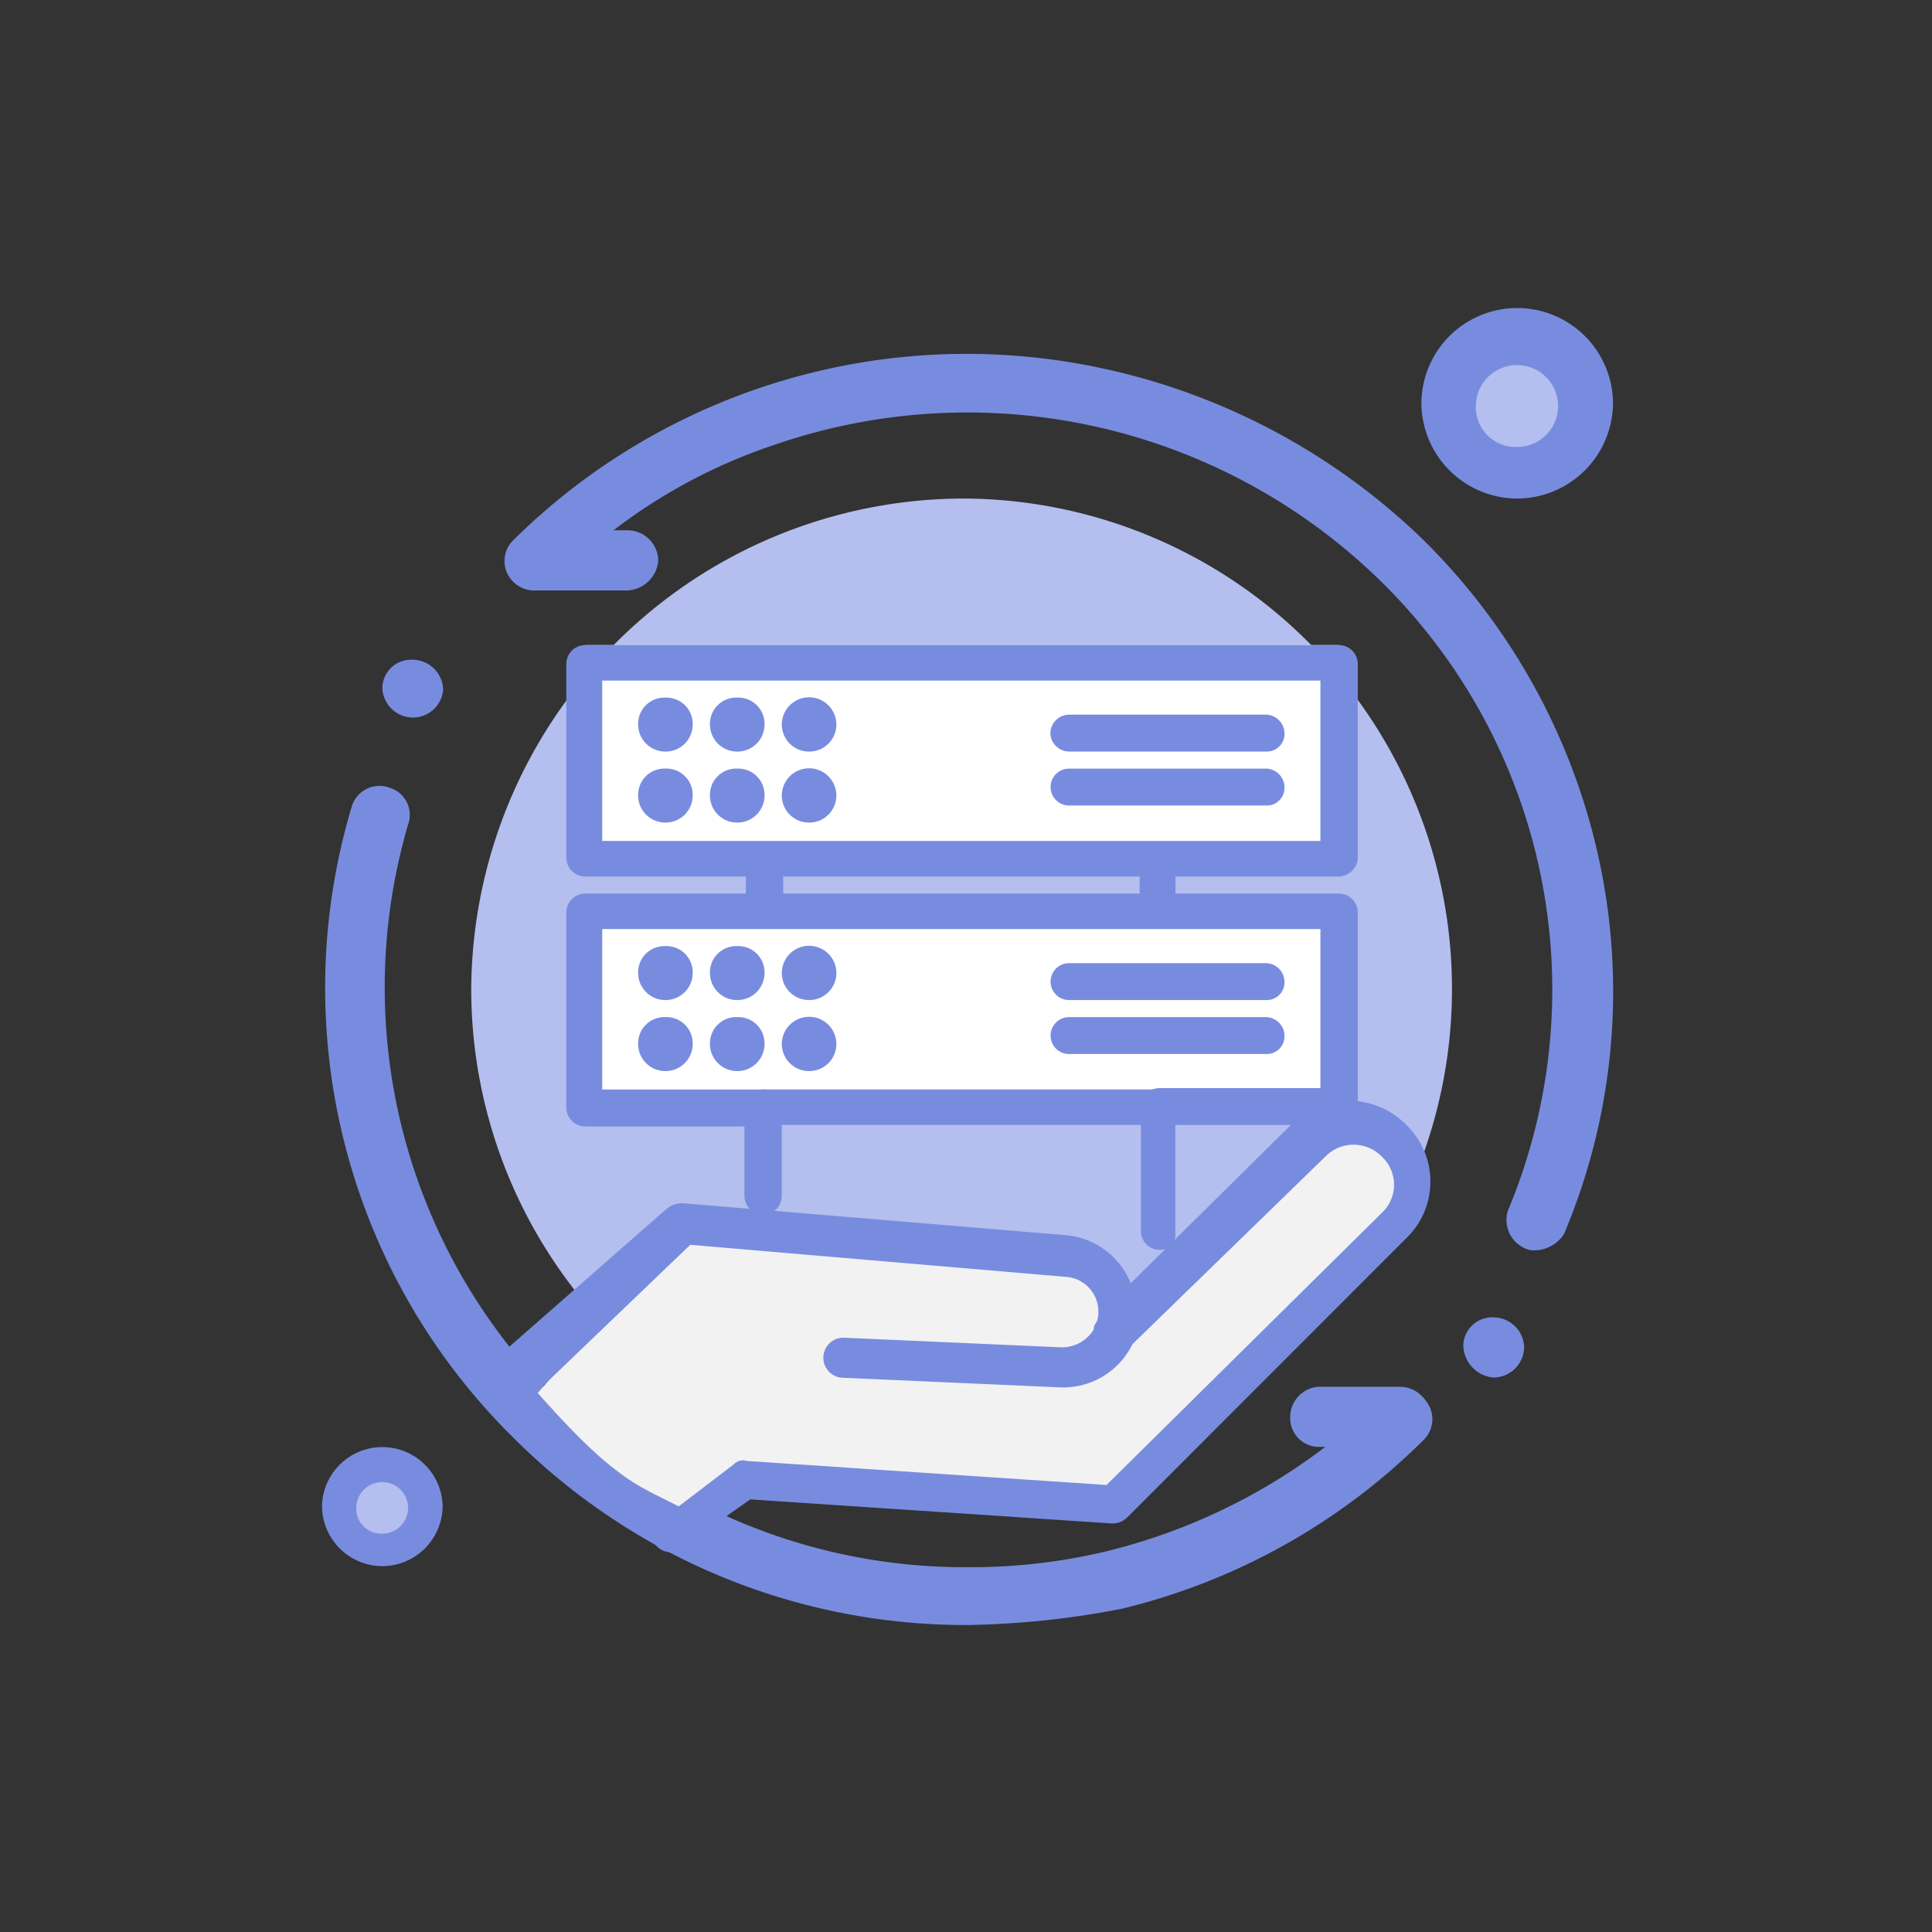
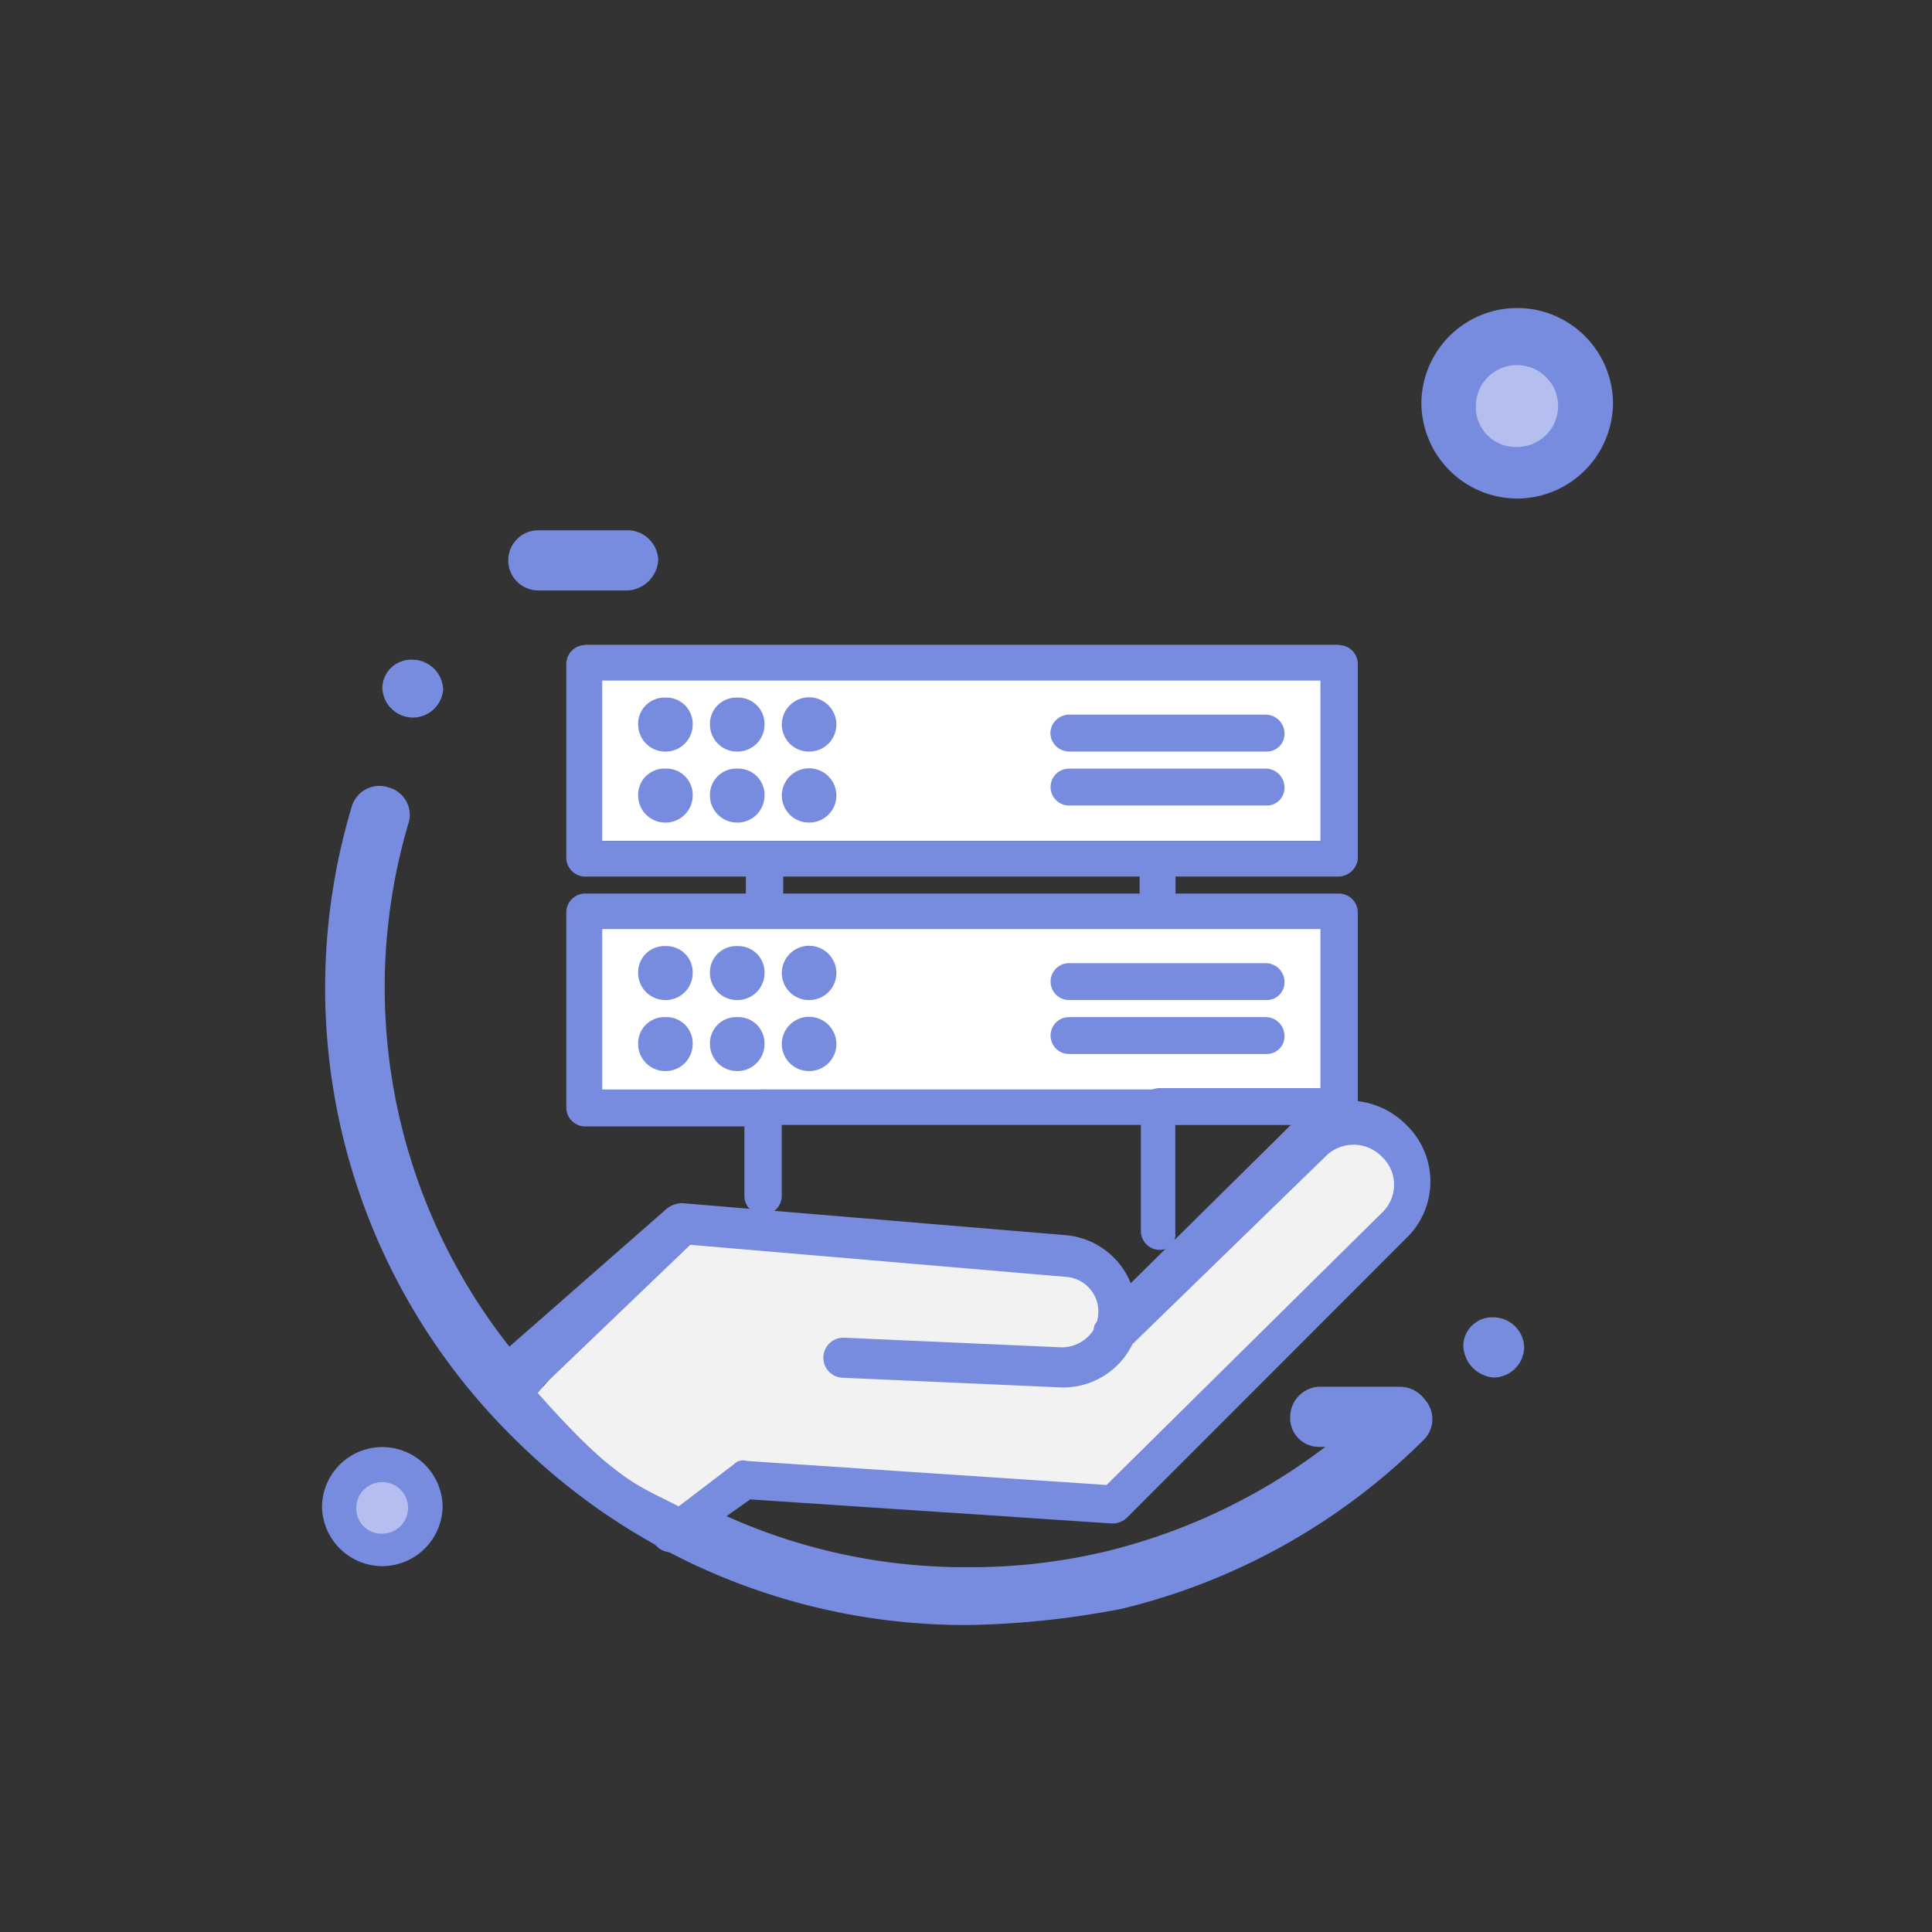
<svg xmlns="http://www.w3.org/2000/svg" width="150" height="150" viewBox="0 0 150 150">
  <rect x="0" y="0" width="150" height="150" fill="#333333" stroke="none" />
  <g id="그룹_45300" data-name="그룹 45300" transform="translate(-960 -3027)">
    <path id="패스_28147" data-name="패스 28147" d="M0,0H150V150H0V0Z" transform="translate(960 3027)" fill="#fff" opacity="0" />
    <g id="그룹_45294" data-name="그룹 45294" transform="translate(983.145 3047.727)">
      <g id="그룹_45294-2" data-name="그룹 45294" transform="translate(2.089 -6.712)">
-         <path id="패스_28075" data-name="패스 28075" d="M49.337,11.9A38.073,38.073,0,1,1,10.824,49.972,38.294,38.294,0,0,1,49.337,11.9" transform="translate(0.528 12.792)" fill="#b4bff0" />
        <path id="패스_28086" data-name="패스 28086" d="M55.921,2.5a5.238,5.238,0,0,1,5.243,5.181,5.242,5.242,0,0,1-10.484,0A5.132,5.132,0,0,1,55.921,2.5" transform="translate(36.64 9.659)" fill="#b4bff0" />
        <path id="패스_28148" data-name="패스 28148" d="M53.979,2.5a3.3,3.3,0,0,1,3.3,3.261,3.3,3.3,0,0,1-6.6,0,3.231,3.231,0,0,1,3.3-3.261" transform="translate(-49.531 97.19)" fill="#b4bff0" />
        <path id="패스_28087" data-name="패스 28087" d="M46.67,1.3a2.393,2.393,0,0,1,2.363,2.335A2.393,2.393,0,0,1,46.67,5.969a2.554,2.554,0,0,1-2.362-2.514A2.242,2.242,0,0,1,46.67,1.3" transform="translate(44.069 86.966)" fill="#788cdf" />
        <path id="패스_28088" data-name="패스 28088" d="M13.792,2.5a2.391,2.391,0,0,1,2.362,2.335A2.36,2.36,0,0,1,13.792,6.99a2.39,2.39,0,0,1-2.36-2.335A2.241,2.241,0,0,1,13.792,2.5" transform="translate(-6.983 34.706)" fill="#788cdf" />
        <path id="패스_28089" data-name="패스 28089" d="M51.233,86.36A49.615,49.615,0,0,1,15.988,71.813,49.029,49.029,0,0,1,3.453,22.785a2.241,2.241,0,0,1,2.908-1.437,2.2,2.2,0,0,1,1.453,2.873A45.01,45.01,0,0,0,51.233,81.87a45.136,45.136,0,0,0,10.9-1.257A46.146,46.146,0,0,0,83.389,68.76a2.324,2.324,0,0,1,3.272,0,2.26,2.26,0,0,1,0,3.233A49.834,49.834,0,0,1,63.224,85.1,67.957,67.957,0,0,1,51.233,86.36" transform="translate(-1.368 25.791)" fill="#788cdf" />
-         <path id="패스_28090" data-name="패스 28090" d="M89.2,72.14a1.655,1.655,0,0,1-.909-.18,2.416,2.416,0,0,1-1.272-2.873A44.435,44.435,0,0,0,77.211,20.24a45.9,45.9,0,0,0-47.234-10.6,42.645,42.645,0,0,0-16.9,10.6,2.322,2.322,0,0,1-3.27,0,2.263,2.263,0,0,1,0-3.234A50.038,50.038,0,0,1,55.775,3.716a51.16,51.16,0,0,1,24.708,13.29A49.607,49.607,0,0,1,94.288,42.689a48.394,48.394,0,0,1-2.906,28.194A2.778,2.778,0,0,1,89.2,72.14" transform="translate(4.81 10.918)" fill="#788cdf" />
        <path id="패스_28091" data-name="패스 28091" d="M51.813,51.869H45.272a2.237,2.237,0,0,1-2.178-2.335A2.363,2.363,0,0,1,45.272,47.2h6.359a2.391,2.391,0,0,1,2.362,2.335,2.136,2.136,0,0,1-2.18,2.335" transform="translate(31.842 46.453)" fill="#788cdf" />
        <path id="패스_28092" data-name="패스 28092" d="M18.267,14.77h-6.9a2.336,2.336,0,1,1,0-4.671h6.9a2.392,2.392,0,0,1,2.362,2.336,2.523,2.523,0,0,1-2.362,2.335" transform="translate(5.243 17.057)" fill="#788cdf" />
        <path id="패스_28094" data-name="패스 28094" d="M56.8,15.906a7.46,7.46,0,0,1-7.437-7.353,7.438,7.438,0,0,1,14.876,0A7.461,7.461,0,0,1,56.8,15.906m0-10.361A3.193,3.193,0,0,0,53.591,8.72,3.092,3.092,0,0,0,56.8,11.9a3.175,3.175,0,1,0,0-6.35" transform="translate(35.759 8.786)" fill="#788cdf" />
        <path id="패스_28149" data-name="패스 28149" d="M54.048,10.458a4.7,4.7,0,0,1-4.682-4.629,4.683,4.683,0,0,1,9.365,0,4.7,4.7,0,0,1-4.683,4.629m0-6.523a2.01,2.01,0,0,0-2.022,2,1.946,1.946,0,0,0,2.022,2,2,2,0,1,0,0-4" transform="translate(-49.6 97.122)" fill="#788cdf" />
      </g>
      <g id="그룹_45295" data-name="그룹 45295" transform="translate(18.593 27.357)">
        <rect id="사각형_12890" data-name="사각형 12890" width="58.548" height="15.213" transform="translate(3.68 2.001)" fill="#fff" />
        <rect id="사각형_12891" data-name="사각형 12891" width="58.548" height="15.103" transform="translate(3.68 22.726)" fill="#fff" />
        <g id="그룹_45264" data-name="그룹 45264">
          <g id="그룹_45296" data-name="그룹 45296">
            <g id="그룹_45298" data-name="그룹 45298" transform="translate(-3.737 2.317)">
              <path id="패스_28026" data-name="패스 28026" d="M48.221,49.491l15.09-14.918a4.669,4.669,0,0,1,6.664,0,4.542,4.542,0,0,1,0,6.589L48.1,62.793,19.548,60.928l-4.777,2.249c-3.407-1.846-5.032-1.869-11.342-9.021L14.771,41.038s29.174,2.486,29.8,2.486a4.065,4.065,0,0,1,2.64,1.243,4.494,4.494,0,0,1,1.007,4.724" transform="translate(0.32 3.591)" fill="#f2f2f2" />
              <path id="패스_28027" data-name="패스 28027" d="M14.085,66.857a1.544,1.544,0,0,1-1.131-.5L.5,54.052a1.495,1.495,0,0,1,0-2.238l13.33-11.686a2.043,2.043,0,0,1,1.131-.373l29.8,2.486a6.006,6.006,0,0,1,5.03,3.729l12.45-12.307a6.276,6.276,0,0,1,8.928,0,6.106,6.106,0,0,1,0,8.826L49.548,64.122a1.626,1.626,0,0,1-1.258.5L20.247,62.754l-5.282,3.729a1.148,1.148,0,0,1-.88.373M2.876,55.177l11.209,8.582,4.9-3.739a.985.985,0,0,1,1.006-.249l27.918,1.865L69.29,40.5a2.979,2.979,0,0,0,0-4.351,3.062,3.062,0,0,0-4.4,0L49.925,50.7a5.979,5.979,0,0,1-5.659,3.356l-16.851-.746a1.555,1.555,0,1,1,.126-3.108l16.851.746a2.91,2.91,0,0,0,2.516-1.367.945.945,0,0,1,.251-.622,2.7,2.7,0,0,0-2.389-3.481L15.594,42.988Z" transform="translate(0 3.257)" fill="#788cdf" />
            </g>
            <g id="그룹_45299" data-name="그룹 45299" transform="translate(0 2)">
              <path id="패스_28028" data-name="패스 28028" d="M62.022,35.47H48.081a1.433,1.433,0,1,1,0-2.866H60.572V20.256H4.812V32.713h12.6a1.434,1.434,0,1,1,0,2.867H3.474a1.469,1.469,0,0,1-1.451-1.434V18.933A1.468,1.468,0,0,1,3.474,17.5H62.022a1.468,1.468,0,0,1,1.45,1.433v15.1a1.55,1.55,0,0,1-1.45,1.433" transform="translate(0.207 1.792)" fill="#788cdf" />
              <path id="패스_28029" data-name="패스 28029" d="M46.8,43.657a1.468,1.468,0,0,1-1.45-1.433V33.956H17.466v5.512a1.45,1.45,0,0,1-2.9,0V32.633a1.468,1.468,0,0,1,1.45-1.433H46.685a1.374,1.374,0,0,1,1.338,1.433v9.7A1.189,1.189,0,0,1,46.8,43.657" transform="translate(1.491 3.299)" fill="#788cdf" />
              <path id="패스_28030" data-name="패스 28030" d="M43.937,19.906a1.4,1.4,0,0,1-1.45-1.281V14.881a1.4,1.4,0,0,1,1.45-1.281,1.3,1.3,0,0,1,1.338,1.281v3.744a1.3,1.3,0,0,1-1.338,1.281" transform="translate(4.254 1.708)" fill="#788cdf" />
              <path id="패스_28031" data-name="패스 28031" d="M16.118,19.787a1.389,1.389,0,0,1-1.45-1.257V14.857a1.464,1.464,0,0,1,2.9,0V18.53a1.469,1.469,0,0,1-1.45,1.257" transform="translate(1.502 1.827)" fill="#788cdf" />
              <path id="패스_28032" data-name="패스 28032" d="M9.2,25.389a2.106,2.106,0,0,1-2.119-2.095A2.039,2.039,0,0,1,9.2,21.2a2.039,2.039,0,0,1,2.119,2.095A2.105,2.105,0,0,1,9.2,25.389" transform="translate(0.725 2.171)" fill="#788cdf" />
              <path id="패스_28033" data-name="패스 28033" d="M9.2,30.389a2.106,2.106,0,0,1-2.119-2.095A2.039,2.039,0,0,1,9.2,26.2a2.039,2.039,0,0,1,2.119,2.095A2.105,2.105,0,0,1,9.2,30.389" transform="translate(0.725 2.684)" fill="#788cdf" />
              <path id="패스_28034" data-name="패스 28034" d="M14.258,25.389a2.105,2.105,0,0,1-2.119-2.095A2.039,2.039,0,0,1,14.258,21.2a2.039,2.039,0,0,1,2.119,2.095,2.105,2.105,0,0,1-2.119,2.095" transform="translate(1.243 2.171)" fill="#788cdf" />
              <path id="패스_28035" data-name="패스 28035" d="M14.258,30.389a2.105,2.105,0,0,1-2.119-2.095A2.039,2.039,0,0,1,14.258,26.2a2.039,2.039,0,0,1,2.119,2.095,2.105,2.105,0,0,1-2.119,2.095" transform="translate(1.243 2.684)" fill="#788cdf" />
              <path id="패스_28036" data-name="패스 28036" d="M19.316,25.389A2.105,2.105,0,0,1,17.2,23.295a2.119,2.119,0,0,1,4.238,0,2.106,2.106,0,0,1-2.119,2.095" transform="translate(1.761 2.171)" fill="#788cdf" />
              <path id="패스_28037" data-name="패스 28037" d="M19.316,30.389A2.105,2.105,0,0,1,17.2,28.295a2.119,2.119,0,0,1,4.238,0,2.106,2.106,0,0,1-2.119,2.095" transform="translate(1.761 2.684)" fill="#788cdf" />
              <path id="패스_28038" data-name="패스 28038" d="M52.954,25.266H37.564a1.433,1.433,0,1,1,0-2.866H52.842a1.468,1.468,0,0,1,1.45,1.433,1.374,1.374,0,0,1-1.338,1.433" transform="translate(3.698 2.294)" fill="#788cdf" />
              <path id="패스_28039" data-name="패스 28039" d="M52.954,29.066H37.564a1.433,1.433,0,1,1,0-2.866H52.842a1.468,1.468,0,0,1,1.45,1.433,1.374,1.374,0,0,1-1.338,1.433" transform="translate(3.698 2.684)" fill="#788cdf" />
              <path id="패스_28040" data-name="패스 28040" d="M62.022,17.97H3.473a1.468,1.468,0,0,1-1.45-1.433V1.433A1.468,1.468,0,0,1,3.473,0H62.022a1.468,1.468,0,0,1,1.45,1.433V16.647a1.542,1.542,0,0,1-1.45,1.323M4.811,15.213h55.76V2.756H4.811Z" transform="translate(0.207)" fill="#788cdf" />
              <path id="패스_28041" data-name="패스 28041" d="M9.2,7.889A2.106,2.106,0,0,1,7.081,5.795,2.039,2.039,0,0,1,9.2,3.7a2.039,2.039,0,0,1,2.119,2.095A2.105,2.105,0,0,1,9.2,7.889" transform="translate(0.725 0.379)" fill="#788cdf" />
              <path id="패스_28042" data-name="패스 28042" d="M9.2,12.889a2.106,2.106,0,0,1-2.119-2.095A2.039,2.039,0,0,1,9.2,8.7a2.039,2.039,0,0,1,2.119,2.095A2.105,2.105,0,0,1,9.2,12.889" transform="translate(0.725 0.891)" fill="#788cdf" />
              <path id="패스_28043" data-name="패스 28043" d="M14.258,7.889a2.105,2.105,0,0,1-2.119-2.095A2.039,2.039,0,0,1,14.258,3.7a2.039,2.039,0,0,1,2.119,2.095,2.105,2.105,0,0,1-2.119,2.095" transform="translate(1.243 0.379)" fill="#788cdf" />
              <path id="패스_28044" data-name="패스 28044" d="M14.258,12.889a2.105,2.105,0,0,1-2.119-2.095A2.039,2.039,0,0,1,14.258,8.7a2.039,2.039,0,0,1,2.119,2.095,2.105,2.105,0,0,1-2.119,2.095" transform="translate(1.243 0.891)" fill="#788cdf" />
              <path id="패스_28045" data-name="패스 28045" d="M19.316,7.889A2.105,2.105,0,0,1,17.2,5.795a2.119,2.119,0,0,1,4.238,0,2.106,2.106,0,0,1-2.119,2.095" transform="translate(1.761 0.379)" fill="#788cdf" />
              <path id="패스_28046" data-name="패스 28046" d="M19.316,12.889A2.105,2.105,0,0,1,17.2,10.795a2.119,2.119,0,0,1,4.238,0,2.106,2.106,0,0,1-2.119,2.095" transform="translate(1.761 0.891)" fill="#788cdf" />
              <path id="패스_28047" data-name="패스 28047" d="M52.954,7.766H37.564a1.468,1.468,0,0,1-1.45-1.433A1.468,1.468,0,0,1,37.564,4.9H52.842a1.468,1.468,0,0,1,1.45,1.433,1.374,1.374,0,0,1-1.338,1.433" transform="translate(3.698 0.501)" fill="#788cdf" />
              <path id="패스_28048" data-name="패스 28048" d="M52.954,11.566H37.564a1.433,1.433,0,1,1,0-2.866H52.842a1.468,1.468,0,0,1,1.45,1.433,1.374,1.374,0,0,1-1.338,1.433" transform="translate(3.698 0.891)" fill="#788cdf" />
            </g>
          </g>
        </g>
      </g>
    </g>
  </g>
</svg>